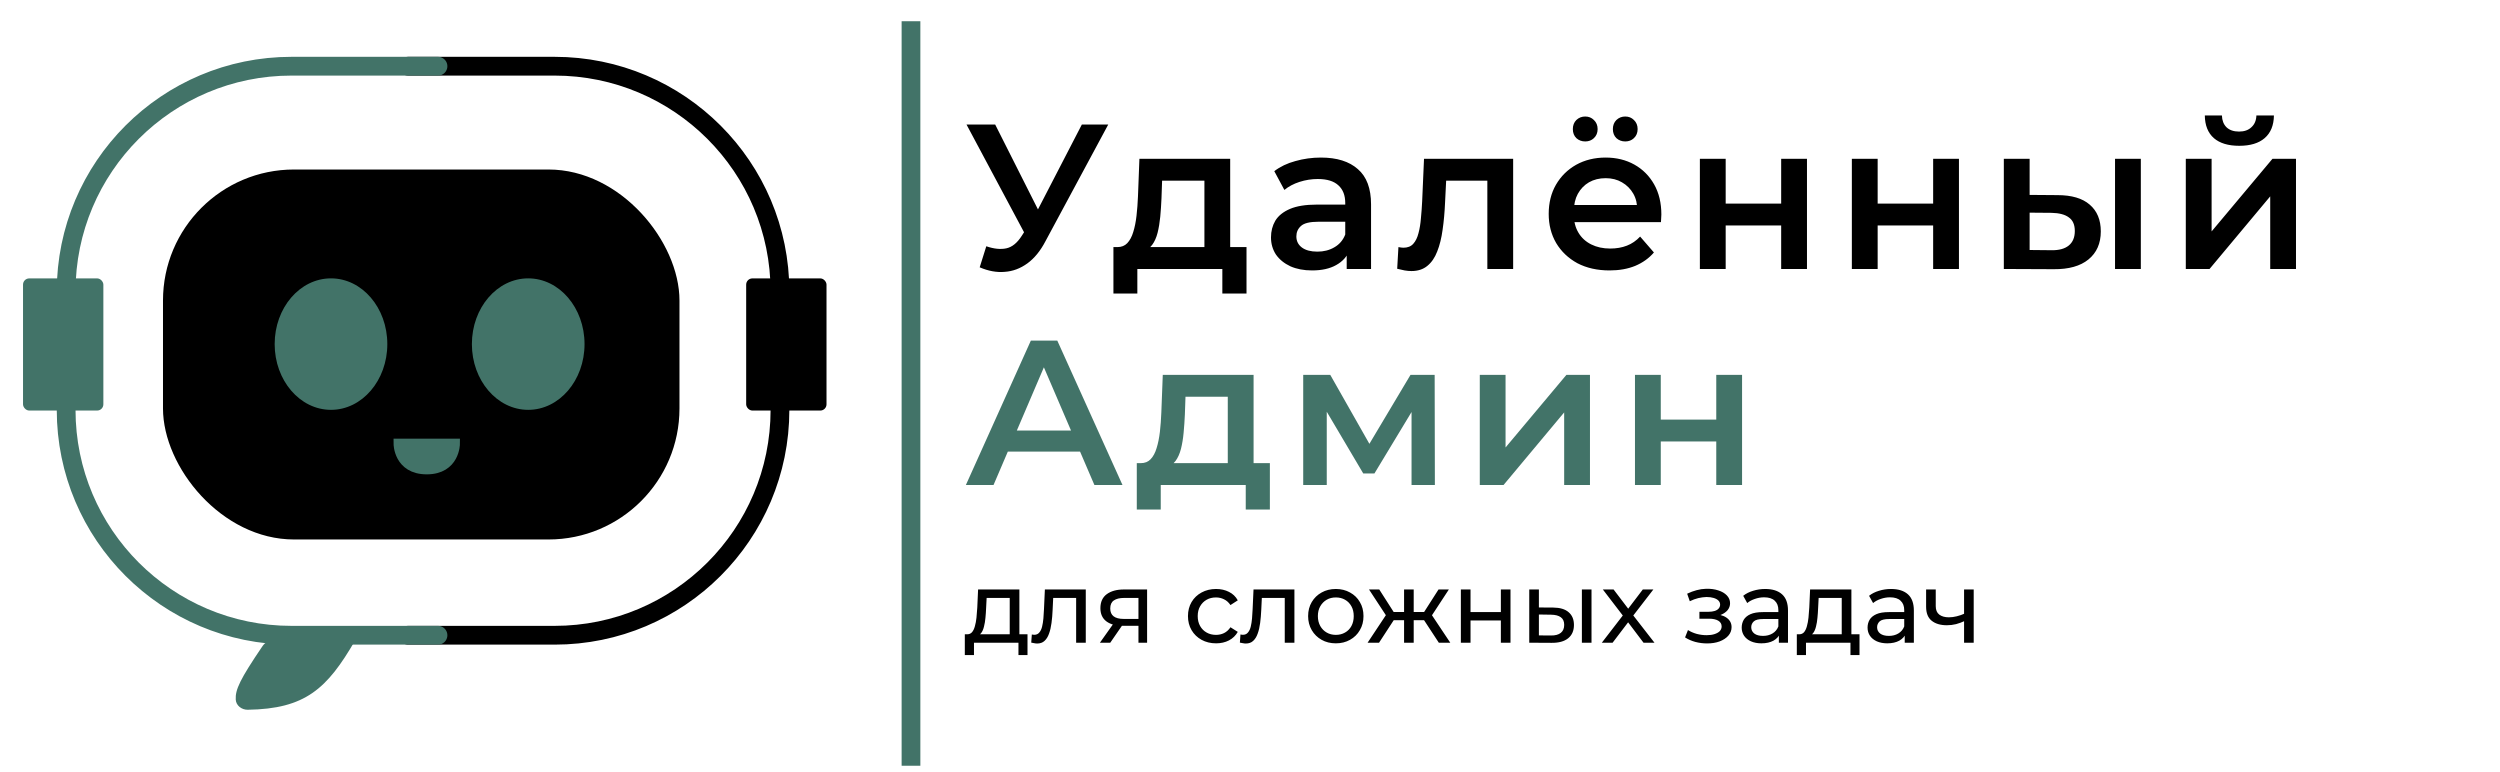
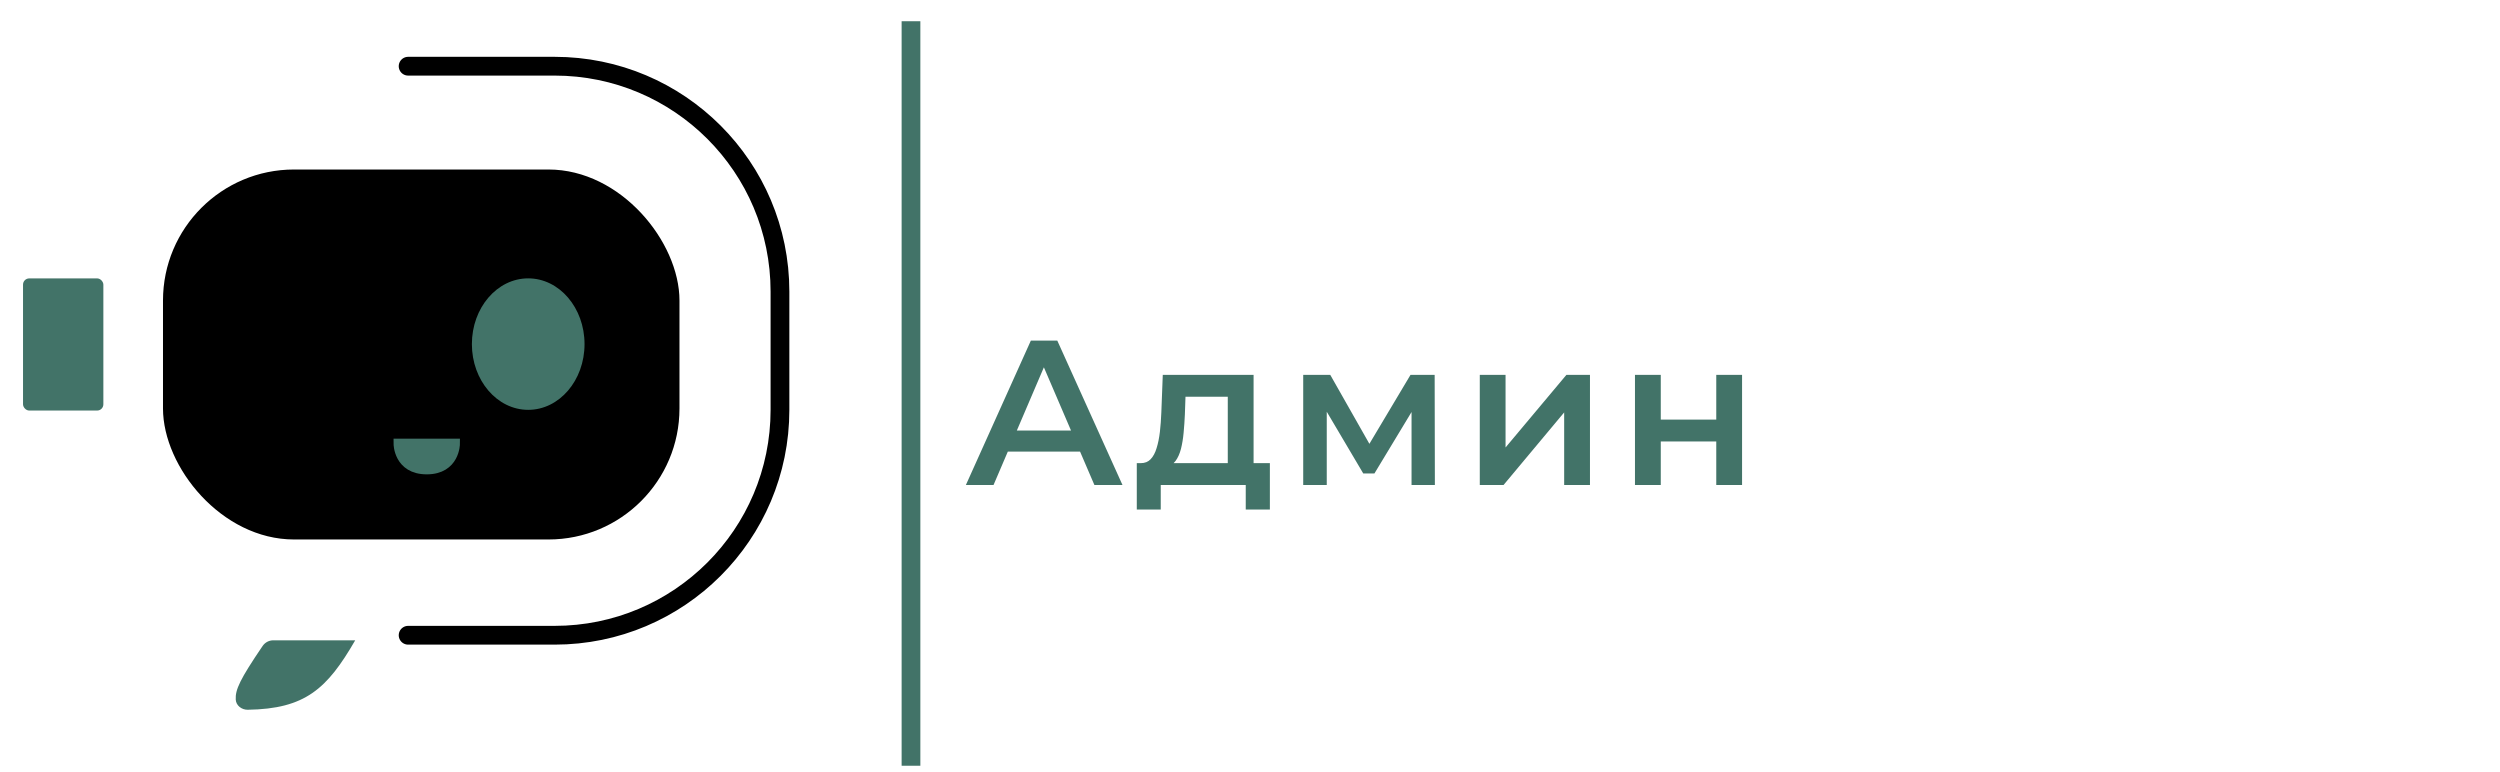
<svg xmlns="http://www.w3.org/2000/svg" width="81" height="25" viewBox="0 0 81 25" fill="none">
-   <path d="M31.956 7.979C32.202 8.064 32.418 8.086 32.605 8.046C32.792 8.006 32.959 7.87 33.106 7.639L33.334 7.284L33.42 7.191L35.052 4.035H35.907L33.875 7.812C33.71 8.129 33.514 8.369 33.287 8.534C33.059 8.699 32.814 8.791 32.551 8.808C32.293 8.831 32.023 8.782 31.742 8.661L31.956 7.979ZM33.4 7.939L31.315 4.035H32.244L33.875 7.271L33.4 7.939ZM39.023 8.327V5.854H37.652L37.632 6.429C37.623 6.634 37.61 6.832 37.592 7.024C37.574 7.211 37.545 7.385 37.505 7.545C37.465 7.701 37.407 7.83 37.331 7.933C37.256 8.035 37.155 8.102 37.031 8.133L36.202 8.006C36.335 8.006 36.442 7.964 36.523 7.879C36.607 7.79 36.672 7.67 36.717 7.518C36.766 7.362 36.801 7.186 36.823 6.99C36.846 6.79 36.861 6.582 36.87 6.368L36.917 5.145H39.858V8.327H39.023ZM36.075 9.51V8.006H40.387V9.51H39.604V8.715H36.85V9.51H36.075ZM43.633 8.715V7.993L43.586 7.839V6.576C43.586 6.33 43.513 6.141 43.366 6.007C43.219 5.869 42.996 5.8 42.697 5.8C42.497 5.8 42.298 5.831 42.102 5.894C41.911 5.956 41.748 6.043 41.614 6.154L41.287 5.546C41.478 5.399 41.706 5.29 41.969 5.219C42.236 5.143 42.512 5.105 42.797 5.105C43.315 5.105 43.713 5.23 43.994 5.479C44.279 5.724 44.422 6.105 44.422 6.622V8.715H43.633ZM42.51 8.762C42.243 8.762 42.009 8.717 41.808 8.628C41.608 8.534 41.452 8.407 41.34 8.247C41.233 8.082 41.18 7.897 41.18 7.692C41.18 7.491 41.227 7.311 41.32 7.151C41.418 6.99 41.576 6.863 41.795 6.769C42.013 6.676 42.303 6.629 42.664 6.629H43.7V7.184H42.724C42.439 7.184 42.247 7.231 42.149 7.324C42.051 7.413 42.002 7.525 42.002 7.659C42.002 7.81 42.062 7.93 42.182 8.02C42.303 8.109 42.47 8.153 42.684 8.153C42.889 8.153 43.072 8.107 43.232 8.013C43.397 7.919 43.515 7.781 43.586 7.598L43.727 8.1C43.647 8.309 43.502 8.472 43.292 8.588C43.087 8.704 42.827 8.762 42.51 8.762ZM45.269 8.708L45.309 8.006C45.34 8.011 45.369 8.015 45.396 8.02C45.423 8.024 45.447 8.026 45.469 8.026C45.608 8.026 45.715 7.984 45.79 7.899C45.866 7.815 45.922 7.701 45.958 7.558C45.998 7.411 46.024 7.249 46.038 7.07C46.056 6.888 46.069 6.705 46.078 6.522L46.138 5.145H49.026V8.715H48.19V5.626L48.384 5.854H46.686L46.867 5.62L46.82 6.562C46.806 6.879 46.78 7.173 46.74 7.445C46.704 7.712 46.646 7.946 46.566 8.147C46.49 8.347 46.383 8.503 46.245 8.615C46.111 8.726 45.94 8.782 45.73 8.782C45.663 8.782 45.59 8.775 45.51 8.762C45.434 8.748 45.354 8.73 45.269 8.708ZM52.15 8.762C51.754 8.762 51.406 8.684 51.107 8.528C50.813 8.367 50.584 8.149 50.419 7.873C50.258 7.596 50.178 7.282 50.178 6.93C50.178 6.573 50.256 6.259 50.412 5.987C50.572 5.711 50.791 5.495 51.067 5.339C51.348 5.183 51.667 5.105 52.023 5.105C52.371 5.105 52.681 5.181 52.952 5.332C53.224 5.484 53.438 5.698 53.594 5.974C53.75 6.25 53.828 6.576 53.828 6.95C53.828 6.986 53.826 7.026 53.822 7.07C53.822 7.115 53.819 7.157 53.815 7.197H50.84V6.642H53.374L53.046 6.816C53.05 6.611 53.008 6.431 52.919 6.275C52.83 6.119 52.707 5.996 52.551 5.907C52.4 5.818 52.224 5.773 52.023 5.773C51.818 5.773 51.638 5.818 51.482 5.907C51.33 5.996 51.21 6.121 51.121 6.281C51.036 6.437 50.994 6.622 50.994 6.836V6.97C50.994 7.184 51.043 7.373 51.141 7.538C51.239 7.703 51.377 7.83 51.555 7.919C51.733 8.008 51.938 8.053 52.17 8.053C52.371 8.053 52.551 8.022 52.712 7.959C52.872 7.897 53.015 7.799 53.14 7.665L53.587 8.18C53.427 8.367 53.224 8.512 52.979 8.615C52.739 8.713 52.462 8.762 52.15 8.762ZM52.658 4.583C52.547 4.583 52.451 4.548 52.371 4.476C52.295 4.401 52.257 4.303 52.257 4.182C52.257 4.062 52.295 3.964 52.371 3.888C52.451 3.812 52.547 3.775 52.658 3.775C52.77 3.775 52.863 3.812 52.939 3.888C53.019 3.964 53.059 4.062 53.059 4.182C53.059 4.303 53.019 4.401 52.939 4.476C52.863 4.548 52.77 4.583 52.658 4.583ZM51.361 4.583C51.25 4.583 51.154 4.548 51.074 4.476C50.998 4.401 50.96 4.303 50.96 4.182C50.96 4.062 50.998 3.964 51.074 3.888C51.154 3.812 51.25 3.775 51.361 3.775C51.473 3.775 51.566 3.812 51.642 3.888C51.722 3.964 51.763 4.062 51.763 4.182C51.763 4.303 51.722 4.401 51.642 4.476C51.566 4.548 51.473 4.583 51.361 4.583ZM55.076 8.715V5.145H55.912V6.596H57.71V5.145H58.546V8.715H57.71V7.304H55.912V8.715H55.076ZM60 8.715V5.145H60.836V6.596H62.634V5.145H63.47V8.715H62.634V7.304H60.836V8.715H60ZM68.527 8.715V5.145H69.363V8.715H68.527ZM66.662 6.322C67.121 6.322 67.469 6.424 67.705 6.629C67.946 6.834 68.066 7.124 68.066 7.498C68.066 7.886 67.932 8.189 67.665 8.407C67.402 8.621 67.028 8.726 66.542 8.722L64.924 8.715V5.145H65.76V6.315L66.662 6.322ZM66.468 8.107C66.713 8.111 66.9 8.06 67.03 7.953C67.159 7.846 67.224 7.69 67.224 7.485C67.224 7.28 67.159 7.133 67.03 7.044C66.905 6.95 66.718 6.901 66.468 6.896L65.76 6.89V8.1L66.468 8.107ZM70.82 8.715V5.145H71.656V7.498L73.628 5.145H74.39V8.715H73.555V6.362L71.589 8.715H70.82ZM72.552 4.724C72.195 4.724 71.921 4.641 71.73 4.476C71.538 4.307 71.44 4.062 71.436 3.741H71.99C71.995 3.902 72.044 4.029 72.137 4.122C72.236 4.216 72.371 4.263 72.545 4.263C72.715 4.263 72.848 4.216 72.946 4.122C73.049 4.029 73.102 3.902 73.107 3.741H73.675C73.671 4.062 73.57 4.307 73.374 4.476C73.183 4.641 72.908 4.724 72.552 4.724Z" fill="black" />
  <path d="M31.294 15.715L33.4 11.035H34.256L36.369 15.715H35.459L33.648 11.496H33.995L32.19 15.715H31.294ZM32.264 14.632L32.498 13.95H35.025L35.259 14.632H32.264ZM39.78 15.327V12.854H38.41L38.39 13.428C38.381 13.633 38.367 13.832 38.349 14.024C38.332 14.211 38.303 14.384 38.263 14.545C38.222 14.701 38.165 14.83 38.089 14.933C38.013 15.035 37.913 15.102 37.788 15.133L36.959 15.006C37.093 15.006 37.2 14.964 37.28 14.879C37.365 14.79 37.429 14.67 37.474 14.518C37.523 14.362 37.558 14.186 37.581 13.99C37.603 13.79 37.619 13.582 37.627 13.368L37.674 12.145H40.616V15.327H39.78ZM36.832 16.51V15.006H41.144V16.51H40.362V15.715H37.608V16.51H36.832ZM42.224 15.715V12.145H43.1L44.538 14.679H44.19L45.701 12.145H46.483L46.49 15.715H45.734V13.041L45.868 13.128L44.531 15.341H44.17L42.826 13.068L42.987 13.027V15.715H42.224ZM47.945 15.715V12.145H48.78V14.498L50.752 12.145H51.515V15.715H50.679V13.362L48.714 15.715H47.945ZM52.973 15.715V12.145H53.809V13.596H55.607V12.145H56.443V15.715H55.607V14.304H53.809V15.715H52.973Z" fill="#427368" />
-   <path d="M32.715 20.678V19.373H31.967L31.95 19.705C31.946 19.813 31.938 19.918 31.928 20.02C31.919 20.12 31.904 20.212 31.882 20.297C31.863 20.382 31.833 20.451 31.794 20.505C31.755 20.559 31.703 20.593 31.638 20.606L31.329 20.551C31.396 20.553 31.45 20.531 31.491 20.486C31.533 20.438 31.564 20.373 31.586 20.291C31.61 20.208 31.627 20.115 31.638 20.011C31.649 19.904 31.657 19.795 31.664 19.682L31.69 19.099H33.028V20.678H32.715ZM31.26 21.224V20.551H33.291V21.224H32.998V20.824H31.557V21.224H31.26ZM33.412 20.821L33.431 20.557C33.447 20.559 33.461 20.562 33.474 20.564C33.487 20.566 33.499 20.567 33.509 20.567C33.579 20.567 33.633 20.543 33.672 20.495C33.713 20.448 33.744 20.385 33.763 20.307C33.783 20.227 33.797 20.137 33.806 20.037C33.814 19.937 33.821 19.837 33.825 19.737L33.854 19.099H35.179V20.824H34.867V19.282L34.941 19.373H34.056L34.128 19.278L34.105 19.757C34.099 19.909 34.087 20.051 34.069 20.183C34.052 20.315 34.025 20.431 33.988 20.531C33.953 20.631 33.904 20.709 33.841 20.766C33.781 20.822 33.701 20.85 33.604 20.85C33.576 20.85 33.545 20.847 33.513 20.84C33.482 20.836 33.449 20.83 33.412 20.821ZM36.886 20.824V20.219L36.935 20.277H36.385C36.155 20.277 35.975 20.229 35.845 20.131C35.717 20.033 35.653 19.891 35.653 19.705C35.653 19.505 35.721 19.354 35.858 19.252C35.997 19.15 36.181 19.099 36.411 19.099H37.166V20.824H36.886ZM35.637 20.824L36.105 20.164H36.427L35.972 20.824H35.637ZM36.886 20.121V19.285L36.935 19.373H36.421C36.278 19.373 36.167 19.4 36.089 19.454C36.011 19.506 35.972 19.593 35.972 19.715C35.972 19.94 36.117 20.053 36.408 20.053H36.935L36.886 20.121ZM39.401 20.844C39.226 20.844 39.069 20.806 38.93 20.73C38.793 20.654 38.685 20.55 38.607 20.417C38.529 20.285 38.49 20.133 38.49 19.962C38.49 19.79 38.529 19.639 38.607 19.506C38.685 19.374 38.793 19.271 38.93 19.197C39.069 19.121 39.226 19.083 39.401 19.083C39.558 19.083 39.697 19.115 39.818 19.177C39.942 19.238 40.037 19.329 40.104 19.451L39.867 19.604C39.81 19.519 39.741 19.457 39.659 19.418C39.578 19.377 39.492 19.357 39.398 19.357C39.285 19.357 39.184 19.381 39.096 19.431C39.007 19.481 38.936 19.552 38.884 19.643C38.832 19.732 38.806 19.838 38.806 19.962C38.806 20.085 38.832 20.193 38.884 20.284C38.936 20.375 39.007 20.446 39.096 20.495C39.184 20.545 39.285 20.57 39.398 20.57C39.492 20.57 39.578 20.551 39.659 20.512C39.741 20.471 39.81 20.408 39.867 20.323L40.104 20.473C40.037 20.592 39.942 20.684 39.818 20.749C39.697 20.812 39.558 20.844 39.401 20.844ZM40.172 20.821L40.191 20.557C40.206 20.559 40.221 20.562 40.233 20.564C40.246 20.566 40.258 20.567 40.269 20.567C40.339 20.567 40.393 20.543 40.432 20.495C40.473 20.448 40.504 20.385 40.523 20.307C40.543 20.227 40.557 20.137 40.566 20.037C40.574 19.937 40.581 19.837 40.585 19.737L40.614 19.099H41.939V20.824H41.626V19.282L41.701 19.373H40.816L40.888 19.278L40.865 19.757C40.858 19.909 40.846 20.051 40.829 20.183C40.812 20.315 40.785 20.431 40.748 20.531C40.713 20.631 40.664 20.709 40.601 20.766C40.541 20.822 40.461 20.85 40.364 20.85C40.336 20.85 40.305 20.847 40.273 20.84C40.242 20.836 40.209 20.83 40.172 20.821ZM43.282 20.844C43.108 20.844 42.954 20.806 42.82 20.73C42.685 20.654 42.579 20.55 42.501 20.417C42.422 20.283 42.383 20.131 42.383 19.962C42.383 19.79 42.422 19.639 42.501 19.506C42.579 19.374 42.685 19.271 42.82 19.197C42.954 19.121 43.108 19.083 43.282 19.083C43.453 19.083 43.606 19.121 43.741 19.197C43.877 19.271 43.984 19.374 44.059 19.506C44.138 19.636 44.177 19.788 44.177 19.962C44.177 20.133 44.138 20.285 44.059 20.417C43.984 20.55 43.877 20.654 43.741 20.73C43.606 20.806 43.453 20.844 43.282 20.844ZM43.282 20.57C43.392 20.57 43.491 20.545 43.578 20.495C43.667 20.446 43.736 20.375 43.786 20.284C43.836 20.191 43.861 20.083 43.861 19.962C43.861 19.838 43.836 19.732 43.786 19.643C43.736 19.552 43.667 19.481 43.578 19.431C43.491 19.381 43.392 19.357 43.282 19.357C43.171 19.357 43.072 19.381 42.986 19.431C42.899 19.481 42.829 19.552 42.777 19.643C42.725 19.732 42.699 19.838 42.699 19.962C42.699 20.083 42.725 20.191 42.777 20.284C42.829 20.375 42.899 20.446 42.986 20.495C43.072 20.545 43.171 20.57 43.282 20.57ZM46.618 20.824L46.068 19.985L46.325 19.828L46.989 20.824H46.618ZM45.71 20.095V19.828H46.269V20.095H45.71ZM46.354 19.998L46.058 19.959L46.608 19.099H46.943L46.354 19.998ZM44.681 20.824H44.31L44.971 19.828L45.228 19.985L44.681 20.824ZM45.804 20.824H45.492V19.099H45.804V20.824ZM45.586 20.095H45.029V19.828H45.586V20.095ZM44.945 19.998L44.356 19.099H44.688L45.238 19.959L44.945 19.998ZM47.332 20.824V19.099H47.645V19.832H48.628V19.099H48.94V20.824H48.628V20.102H47.645V20.824H47.332ZM51.253 20.824V19.099H51.565V20.824H51.253ZM50.325 19.685C50.544 19.687 50.711 19.737 50.823 19.835C50.938 19.933 50.996 20.07 50.996 20.248C50.996 20.435 50.933 20.579 50.807 20.681C50.683 20.781 50.505 20.83 50.273 20.828L49.548 20.824V19.099H49.86V19.682L50.325 19.685ZM50.251 20.59C50.389 20.592 50.496 20.564 50.569 20.505C50.643 20.447 50.68 20.36 50.68 20.245C50.68 20.132 50.643 20.05 50.569 19.998C50.498 19.945 50.392 19.918 50.251 19.916L49.86 19.91V20.587L50.251 20.59ZM51.899 20.824L52.641 19.861L52.638 20.02L51.932 19.099H52.28L52.82 19.809H52.687L53.227 19.099H53.569L52.853 20.027L52.856 19.861L53.605 20.824H53.25L52.68 20.069L52.807 20.089L52.248 20.824H51.899ZM55.312 20.847C55.182 20.847 55.054 20.831 54.928 20.798C54.804 20.764 54.694 20.715 54.596 20.652L54.69 20.414C54.773 20.466 54.867 20.508 54.973 20.538C55.08 20.566 55.187 20.58 55.296 20.58C55.395 20.58 55.481 20.568 55.553 20.544C55.626 20.52 55.683 20.488 55.722 20.447C55.761 20.403 55.781 20.353 55.781 20.297C55.781 20.217 55.745 20.155 55.673 20.111C55.602 20.068 55.502 20.046 55.374 20.046H55.061V19.822H55.354C55.43 19.822 55.496 19.813 55.553 19.796C55.609 19.779 55.653 19.752 55.683 19.718C55.715 19.681 55.732 19.639 55.732 19.591C55.732 19.539 55.713 19.494 55.676 19.457C55.639 19.421 55.587 19.392 55.52 19.373C55.455 19.353 55.378 19.343 55.289 19.343C55.202 19.346 55.113 19.358 55.022 19.379C54.933 19.401 54.842 19.435 54.749 19.48L54.664 19.236C54.768 19.186 54.87 19.148 54.97 19.122C55.072 19.094 55.173 19.079 55.273 19.077C55.422 19.072 55.556 19.09 55.673 19.129C55.79 19.166 55.882 19.22 55.95 19.291C56.019 19.363 56.054 19.448 56.054 19.545C56.054 19.628 56.028 19.701 55.976 19.767C55.924 19.829 55.854 19.879 55.767 19.916C55.681 19.953 55.581 19.972 55.468 19.972L55.481 19.897C55.674 19.897 55.826 19.935 55.937 20.011C56.047 20.087 56.103 20.19 56.103 20.32C56.103 20.424 56.068 20.516 55.998 20.596C55.929 20.674 55.835 20.736 55.715 20.782C55.598 20.825 55.464 20.847 55.312 20.847ZM57.635 20.824V20.46L57.619 20.391V19.77C57.619 19.637 57.58 19.535 57.502 19.464C57.426 19.39 57.311 19.353 57.157 19.353C57.055 19.353 56.955 19.371 56.858 19.405C56.76 19.438 56.677 19.482 56.61 19.539L56.48 19.304C56.569 19.233 56.675 19.179 56.799 19.142C56.925 19.103 57.056 19.083 57.193 19.083C57.429 19.083 57.611 19.141 57.739 19.256C57.867 19.371 57.931 19.546 57.931 19.783V20.824H57.635ZM57.069 20.844C56.941 20.844 56.828 20.822 56.731 20.779C56.635 20.735 56.561 20.676 56.509 20.6C56.457 20.522 56.431 20.434 56.431 20.336C56.431 20.243 56.453 20.158 56.496 20.082C56.542 20.006 56.614 19.945 56.714 19.9C56.816 19.854 56.953 19.832 57.124 19.832H57.671V20.056H57.137C56.981 20.056 56.876 20.082 56.822 20.134C56.767 20.186 56.74 20.249 56.74 20.323C56.74 20.408 56.774 20.476 56.841 20.528C56.908 20.578 57.002 20.603 57.121 20.603C57.238 20.603 57.34 20.577 57.427 20.525C57.516 20.473 57.58 20.397 57.619 20.297L57.681 20.512C57.64 20.614 57.567 20.695 57.463 20.756C57.359 20.814 57.227 20.844 57.069 20.844ZM59.672 20.678V19.373H58.924L58.907 19.705C58.903 19.813 58.895 19.918 58.885 20.02C58.876 20.12 58.861 20.212 58.839 20.297C58.819 20.382 58.79 20.451 58.751 20.505C58.712 20.559 58.66 20.593 58.595 20.606L58.286 20.551C58.353 20.553 58.407 20.531 58.449 20.486C58.49 20.438 58.521 20.373 58.543 20.291C58.567 20.208 58.584 20.115 58.595 20.011C58.606 19.904 58.614 19.795 58.621 19.682L58.647 19.099H59.985V20.678H59.672ZM58.217 21.224V20.551H60.248V21.224H59.955V20.824H58.514V21.224H58.217ZM61.713 20.824V20.46L61.697 20.391V19.77C61.697 19.637 61.658 19.535 61.579 19.464C61.504 19.39 61.389 19.353 61.234 19.353C61.133 19.353 61.033 19.371 60.935 19.405C60.837 19.438 60.755 19.482 60.688 19.539L60.558 19.304C60.647 19.233 60.753 19.179 60.877 19.142C61.002 19.103 61.134 19.083 61.27 19.083C61.507 19.083 61.689 19.141 61.817 19.256C61.945 19.371 62.009 19.546 62.009 19.783V20.824H61.713ZM61.147 20.844C61.019 20.844 60.906 20.822 60.808 20.779C60.713 20.735 60.639 20.676 60.587 20.6C60.535 20.522 60.509 20.434 60.509 20.336C60.509 20.243 60.53 20.158 60.574 20.082C60.619 20.006 60.692 19.945 60.792 19.9C60.894 19.854 61.031 19.832 61.202 19.832H61.749V20.056H61.215C61.059 20.056 60.953 20.082 60.899 20.134C60.845 20.186 60.818 20.249 60.818 20.323C60.818 20.408 60.852 20.476 60.919 20.528C60.986 20.578 61.079 20.603 61.199 20.603C61.316 20.603 61.418 20.577 61.505 20.525C61.593 20.473 61.658 20.397 61.697 20.297L61.758 20.512C61.717 20.614 61.645 20.695 61.54 20.756C61.436 20.814 61.305 20.844 61.147 20.844ZM63.659 20.118C63.568 20.161 63.473 20.196 63.376 20.222C63.28 20.246 63.181 20.258 63.079 20.258C62.871 20.258 62.706 20.209 62.585 20.111C62.465 20.014 62.406 19.863 62.406 19.659V19.099H62.718V19.64C62.718 19.763 62.756 19.854 62.832 19.913C62.91 19.972 63.014 20.001 63.144 20.001C63.227 20.001 63.311 19.99 63.398 19.968C63.487 19.947 63.574 19.916 63.659 19.877V20.118ZM63.636 20.824V19.099H63.948V20.824H63.636Z" fill="black" />
  <rect x="5.281" y="5.492" width="16.734" height="11.987" rx="4.245" fill="black" />
  <path d="M13.223 2.145H17.969C22.002 2.145 25.271 5.414 25.271 9.446V13.28C25.271 17.313 22.002 20.582 17.969 20.582H13.223" stroke="black" stroke-width="0.608" stroke-linecap="round" stroke-linejoin="round" />
-   <path d="M14.191 2.145H9.445C5.412 2.145 2.143 5.414 2.143 9.446V13.28C2.143 17.313 5.412 20.582 9.445 20.582H14.191" stroke="#427368" stroke-width="0.608" stroke-linecap="round" stroke-linejoin="round" />
-   <ellipse cx="10.724" cy="11.149" rx="1.825" ry="2.13" fill="#427368" />
  <ellipse cx="17.114" cy="11.149" rx="1.825" ry="2.13" fill="#427368" />
  <path d="M14.739 14.375H12.914C12.914 14.375 12.914 15.206 13.827 15.206C14.739 15.206 14.739 14.375 14.739 14.375Z" fill="#427368" stroke="#427368" stroke-width="0.326" />
  <rect x="0.746" y="9.02" width="2.603" height="4.282" rx="0.202" fill="#427368" />
-   <rect x="24.176" y="9.02" width="2.603" height="4.282" rx="0.202" fill="black" />
  <path d="M7.638 22.668C7.62 22.346 7.77 22.018 8.509 20.929C8.587 20.815 8.716 20.746 8.854 20.746H11.509C10.601 22.316 9.892 22.969 8.025 22.996C7.831 22.998 7.649 22.861 7.638 22.668Z" fill="#427368" />
  <path d="M29.516 0.688L29.516 24.81" stroke="#427368" stroke-width="0.607" />
</svg>